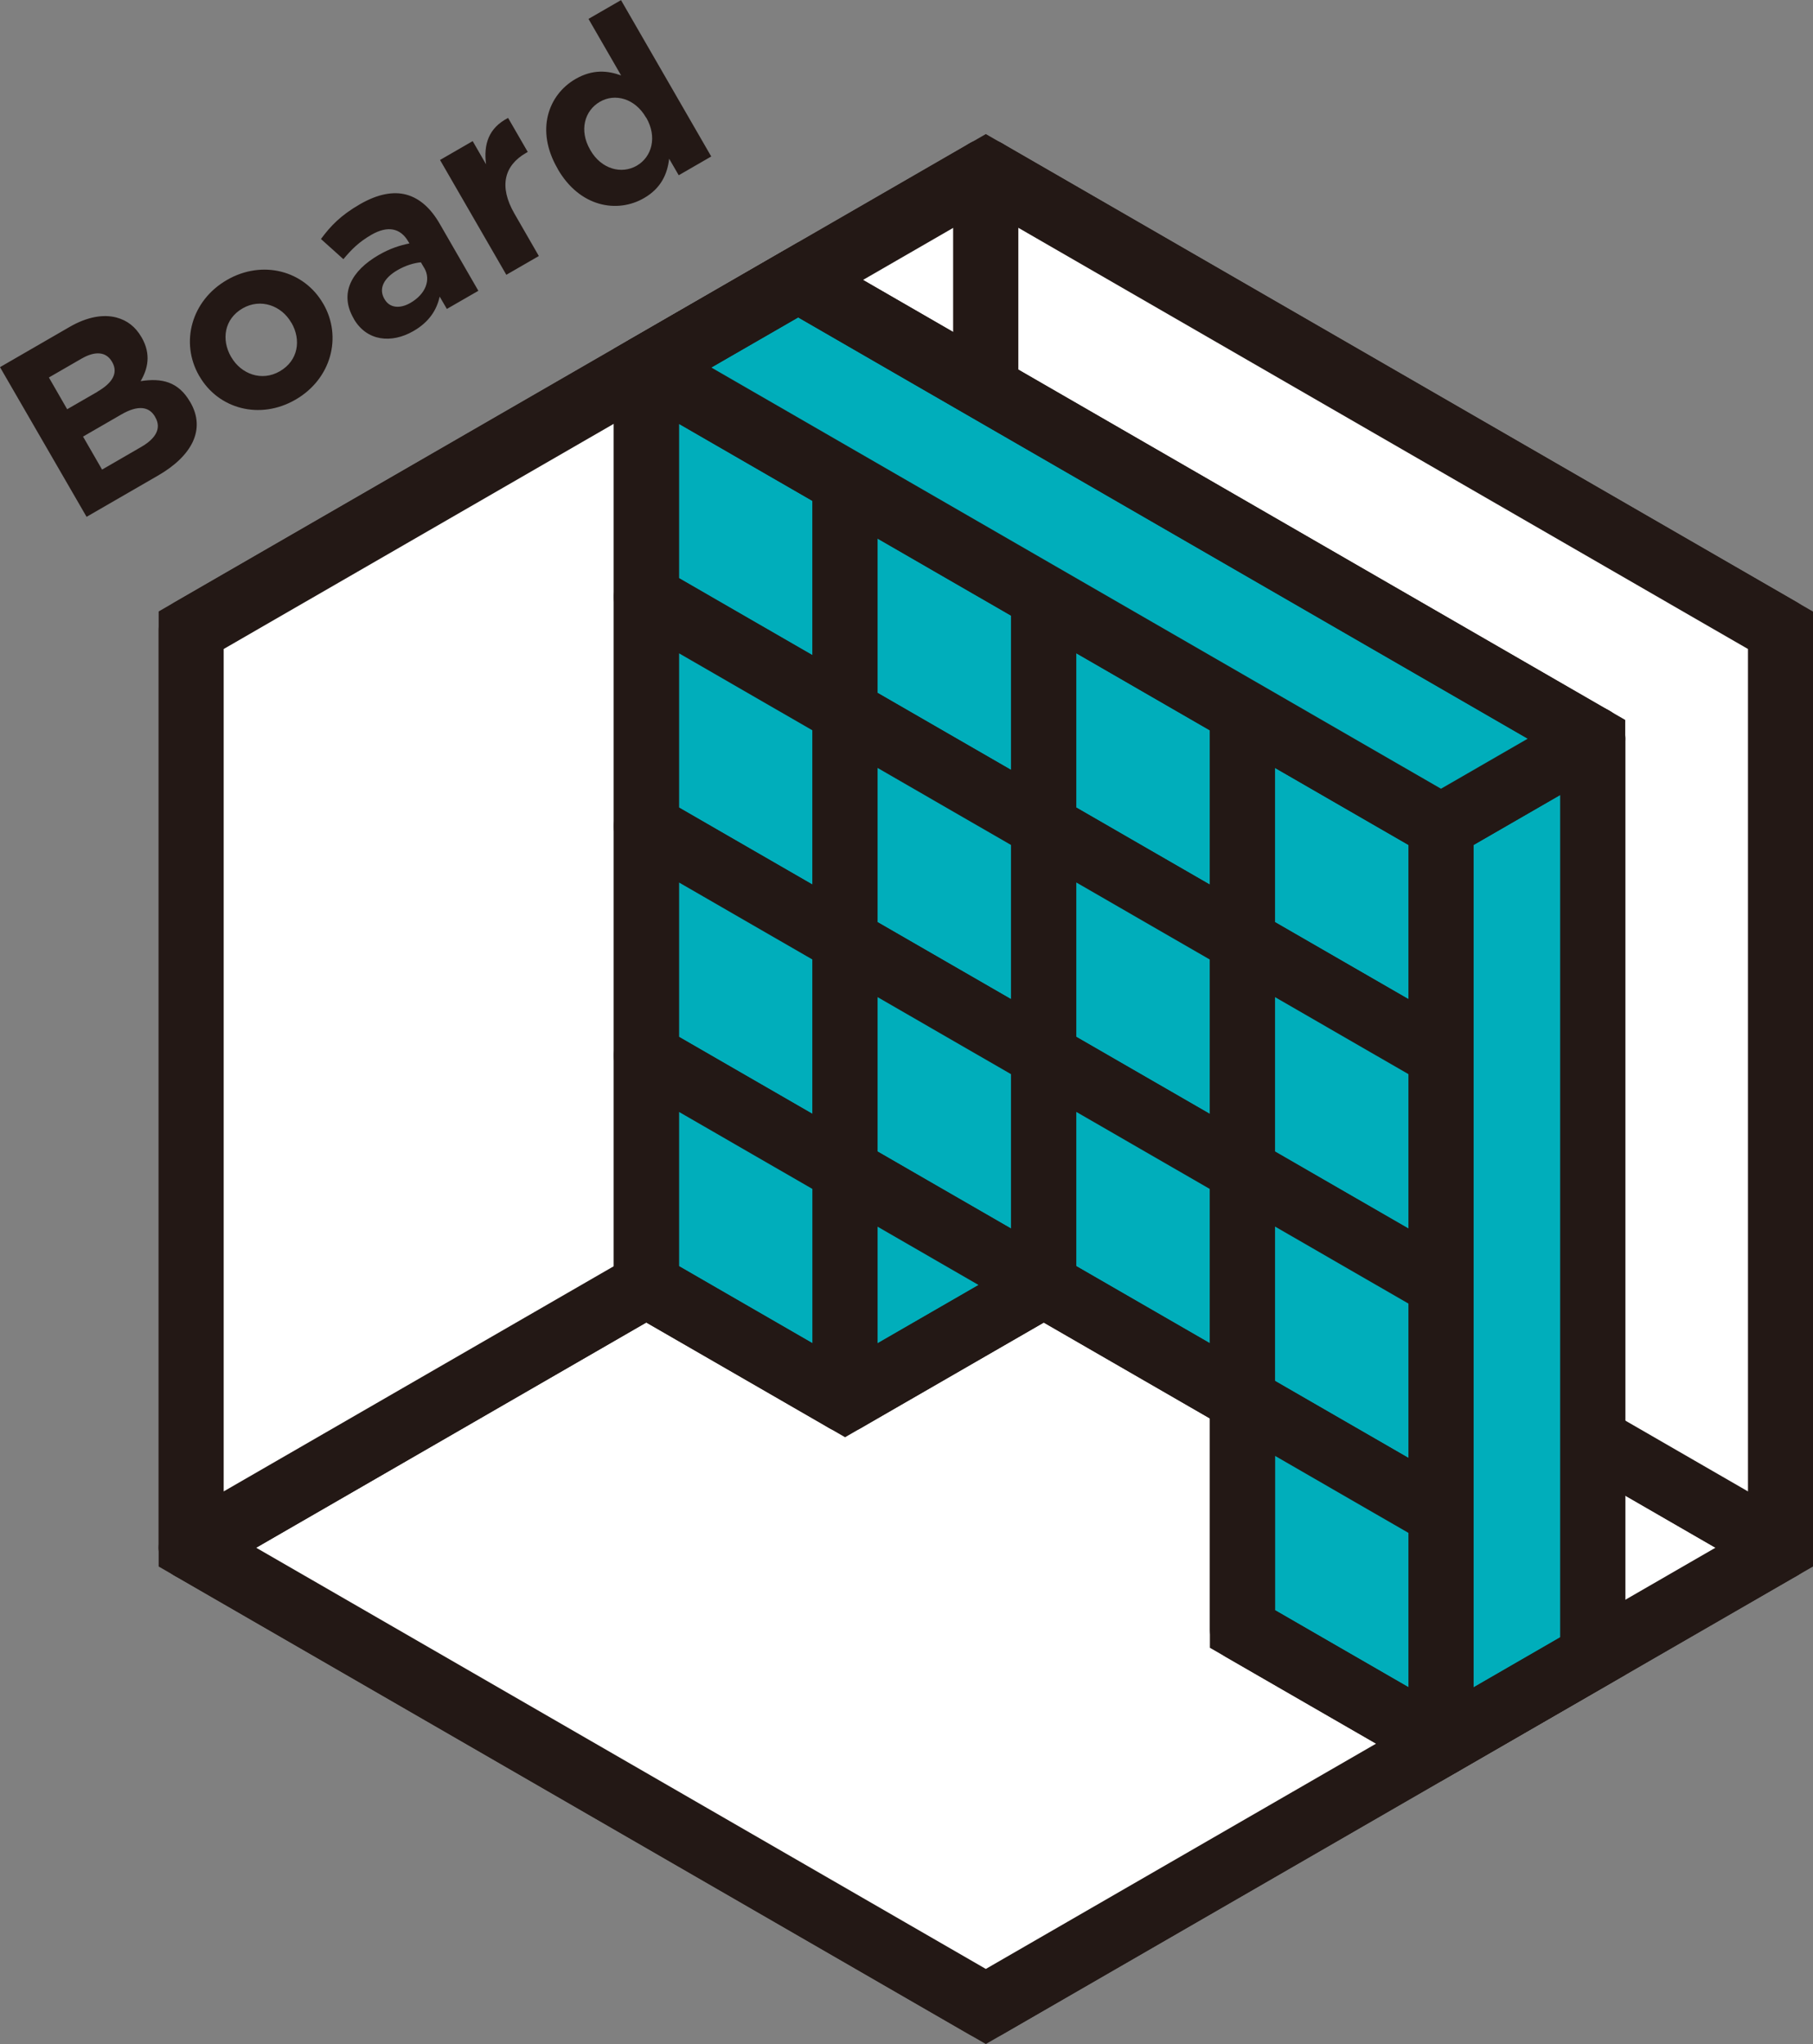
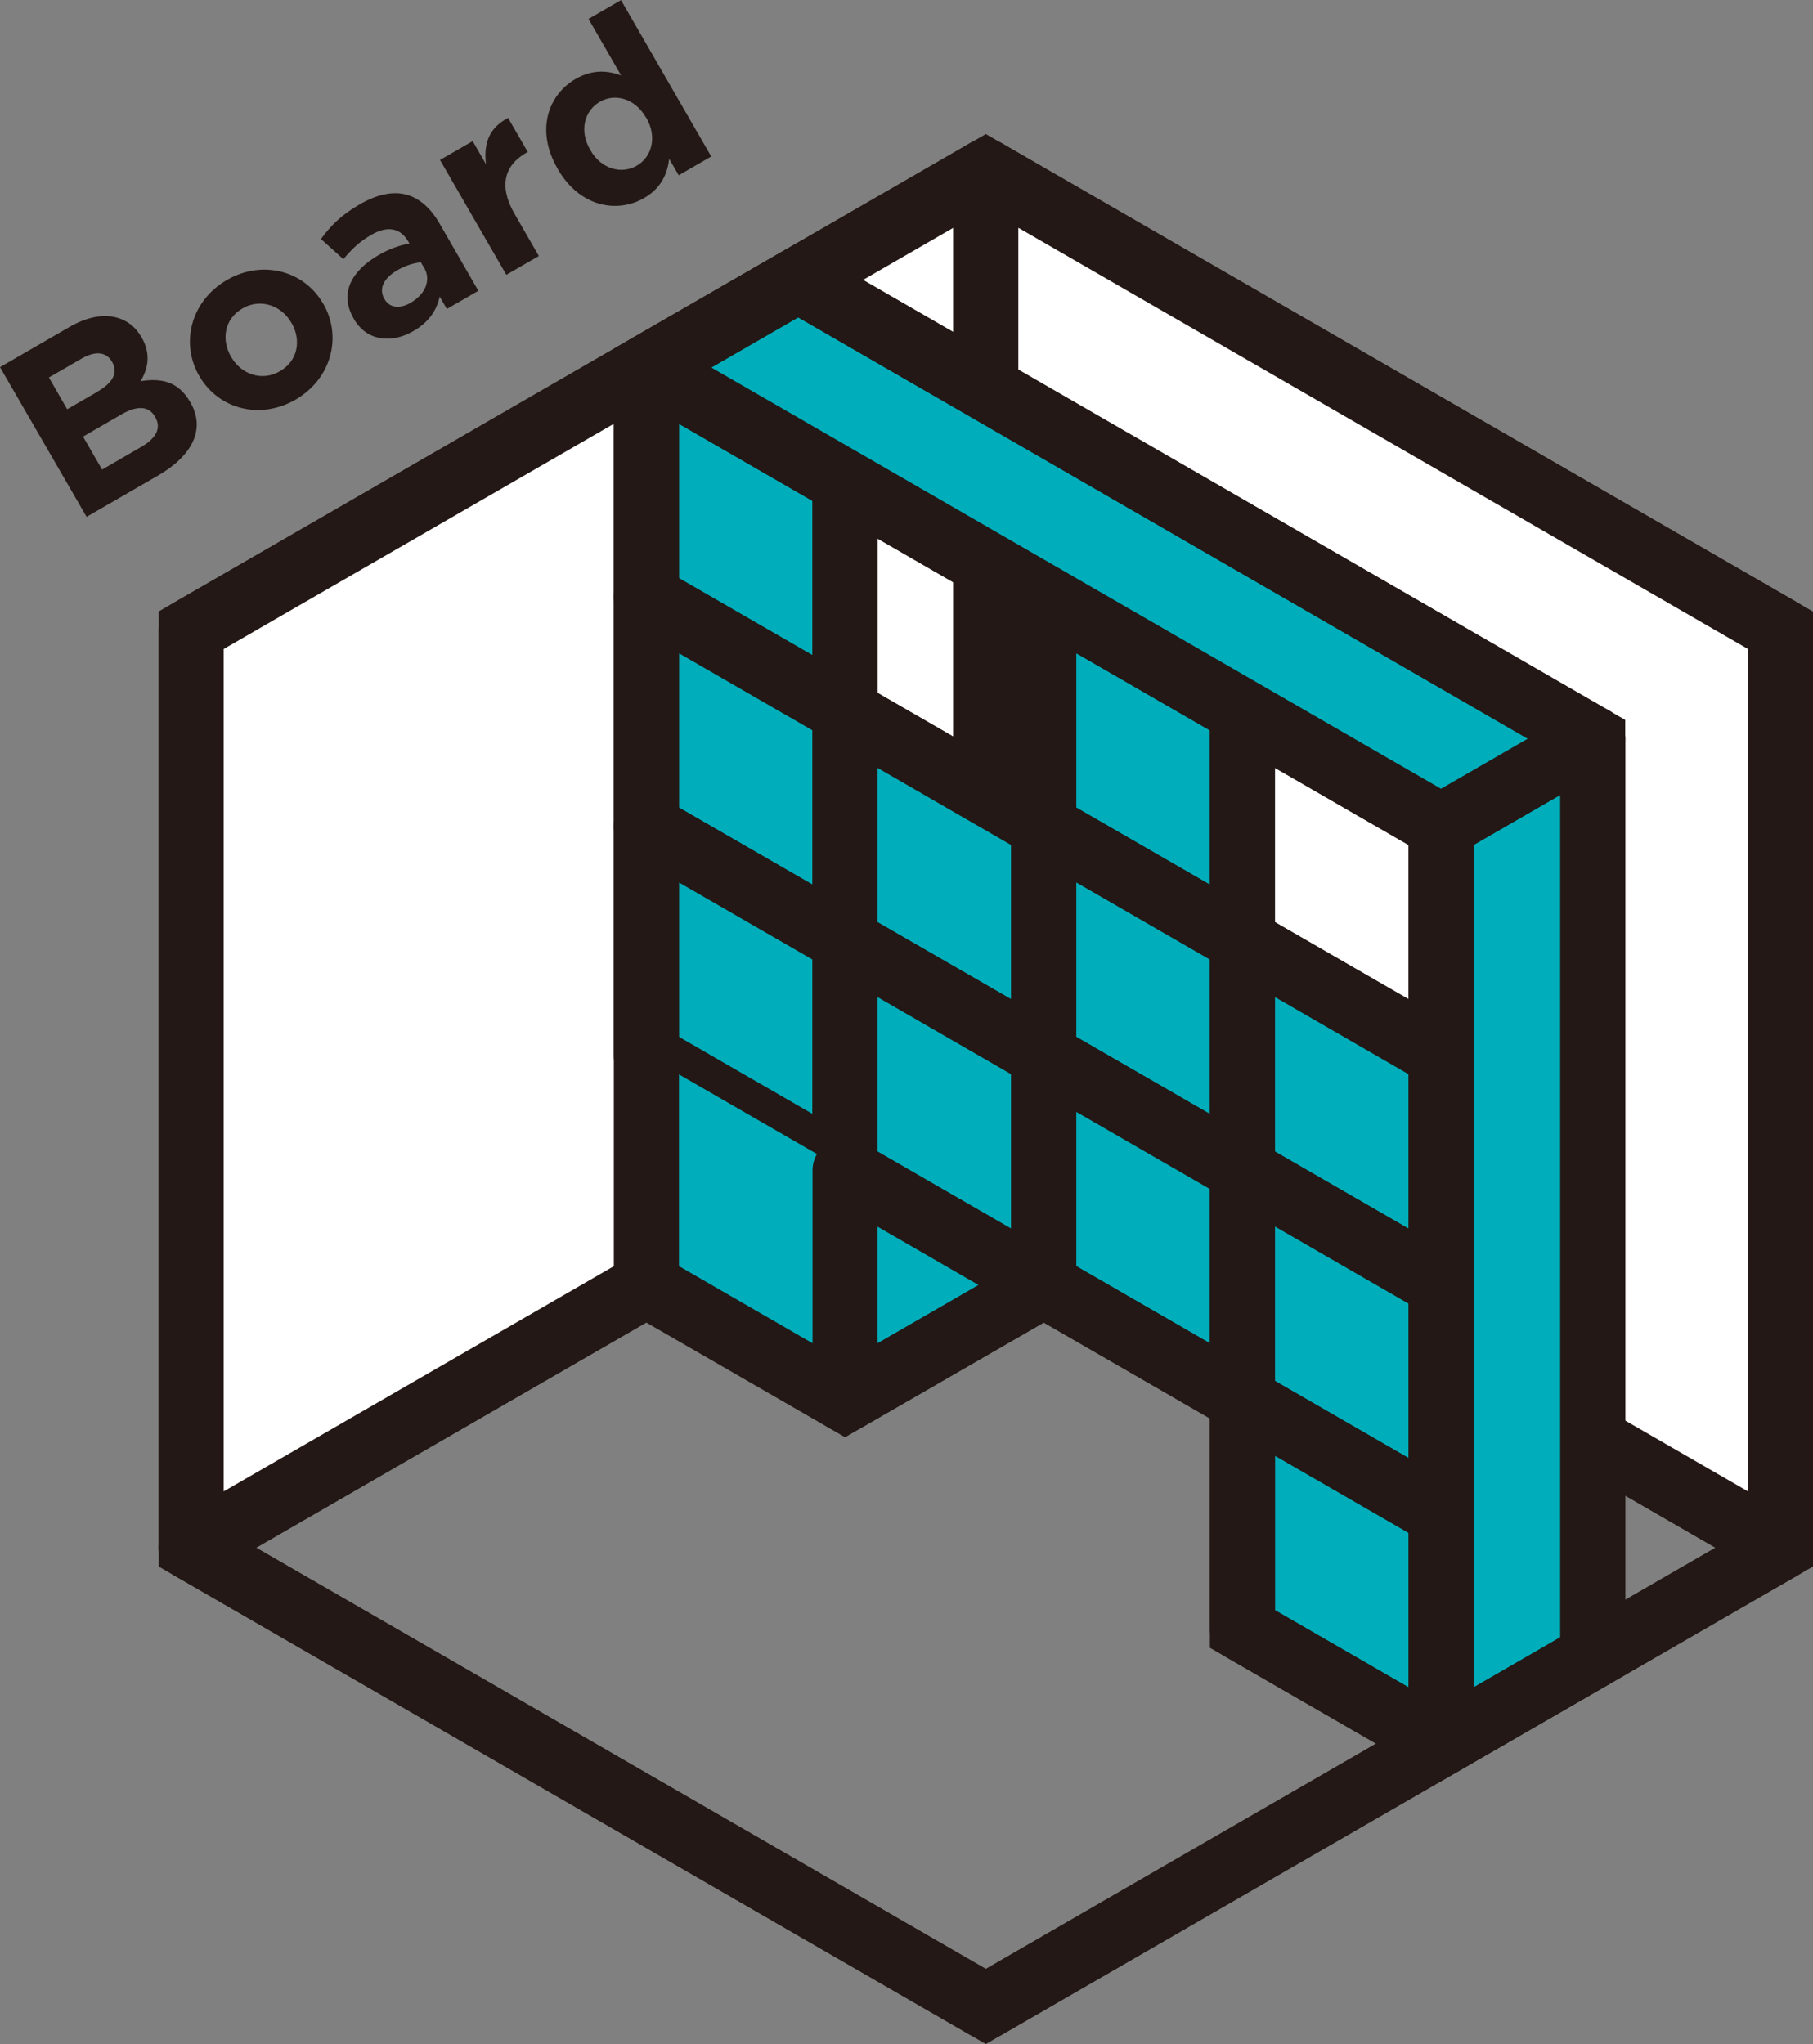
<svg xmlns="http://www.w3.org/2000/svg" id="_レイヤー_2" viewBox="0 0 143.87 162.23">
  <rect x="0" y="0" width="143.87" height="162.23" fill="#808080" stroke="none" />
  <defs>
    <style>.cls-1{fill:#00aebb}.cls-2{fill:#fff}.cls-3{fill:#231815}</style>
  </defs>
  <g id="_基板組替_加工">
    <path class="cls-3" d="M78.23 162.23l-65.64-37.9v-75.8l65.64-37.89 65.64 37.9v75.79l-65.64 37.9zm-60.48-40.88l60.48 34.92 60.48-34.92V51.51L78.23 16.59 17.75 51.51v69.84z" />
-     <path class="cls-2" d="M78.23 86.43l63.06 36.41-63.06 36.41-63.06-36.41 63.06-36.41z" />
    <path class="cls-3" d="M78.23 161.83c-.44 0-.89-.12-1.29-.35l-63.06-36.41a2.57 2.57 0 010-4.46L76.94 84.2c.79-.46 1.78-.46 2.58 0l63.06 36.41a2.57 2.57 0 010 4.46l-63.06 36.41c-.4.23-.84.35-1.29.35zm-57.9-38.99l57.9 33.43 57.9-33.43-57.9-33.43-57.9 33.43z" />
    <path class="cls-2" d="M15.17 50.02l63.06-36.41v72.82l-63.06 36.41V50.02z" />
    <path class="cls-3" d="M15.17 125.42c-.44 0-.89-.12-1.29-.35a2.57 2.57 0 01-1.29-2.23V50.02c0-.92.49-1.77 1.29-2.23l63.06-36.41c.79-.46 1.78-.46 2.58 0s1.29 1.31 1.29 2.23v72.82c0 .92-.49 1.77-1.29 2.23l-63.06 36.41c-.4.23-.84.35-1.29.35zm2.58-73.91v66.86l57.9-33.43V18.08l-57.9 33.43z" />
    <path class="cls-2" d="M78.23 13.61l63.06 36.41v72.82L78.23 86.43V13.61z" />
    <path class="cls-3" d="M141.29 125.42c-.44 0-.89-.12-1.29-.35L76.94 88.66a2.57 2.57 0 01-1.29-2.23V13.61c0-.92.49-1.77 1.29-2.23.79-.46 1.78-.46 2.58 0l63.06 36.41c.8.46 1.29 1.31 1.29 2.23v72.82c0 .92-.49 1.77-1.29 2.23-.4.23-.84.35-1.29.35zM80.81 84.94l57.9 33.43V51.51l-57.9-33.43v66.86z" />
    <path class="cls-1" d="M51.29 29.17l15.77 9.1v18.2l-15.77-9.1v-18.2z" />
    <path class="cls-3" d="M67.06 59.05c-.44 0-.89-.12-1.29-.35L50 49.6a2.57 2.57 0 01-1.29-2.23v-18.2c0-.92.49-1.77 1.29-2.23.79-.46 1.78-.46 2.58 0l15.77 9.1c.8.46 1.29 1.31 1.29 2.23v18.2c0 .92-.49 1.77-1.29 2.23-.4.23-.84.35-1.29.35zM53.88 45.88L64.48 52V39.76l-10.6-6.12v12.24z" />
-     <path class="cls-1" d="M67.06 38.27l15.77 9.1v18.2l-15.77-9.1v-18.2z" />
    <path class="cls-3" d="M82.82 68.16c-.44 0-.89-.12-1.29-.35l-15.77-9.1a2.57 2.57 0 01-1.29-2.23v-18.2c0-.92.49-1.77 1.29-2.23.79-.46 1.78-.46 2.58 0l15.77 9.1c.8.46 1.29 1.31 1.29 2.23v18.2c0 .92-.49 1.77-1.29 2.23-.4.23-.84.35-1.29.35zM69.64 54.99l10.6 6.12V48.87l-10.6-6.12v12.24z" />
    <path class="cls-1" d="M82.83 47.37l15.76 9.1v18.21l-15.76-9.11v-18.2z" />
    <path class="cls-3" d="M98.59 77.26c-.44 0-.89-.12-1.29-.35l-15.77-9.1a2.57 2.57 0 01-1.29-2.23v-18.2c0-.92.49-1.77 1.29-2.23.79-.46 1.78-.46 2.58 0l15.77 9.1c.8.46 1.29 1.31 1.29 2.23v18.2c0 .92-.49 1.77-1.29 2.23-.4.23-.84.35-1.29.35zM85.41 64.09l10.6 6.12V57.97l-10.6-6.12v12.24z" />
-     <path class="cls-1" d="M98.59 56.47l15.77 9.11v18.2l-15.77-9.1V56.47z" />
    <path class="cls-3" d="M114.36 86.36c-.44 0-.89-.12-1.29-.35l-15.77-9.1a2.57 2.57 0 01-1.29-2.23v-18.2c0-.92.49-1.77 1.29-2.23.79-.46 1.78-.46 2.58 0l15.77 9.1c.8.46 1.29 1.31 1.29 2.23v18.2c0 .92-.49 1.77-1.29 2.23-.4.23-.84.35-1.29.35zm-13.18-13.17l10.6 6.12V67.07l-10.6-6.12v12.24z" />
    <path class="cls-1" d="M51.29 47.37l15.77 9.1v18.21l-15.77-9.11v-18.2z" />
    <path class="cls-3" d="M67.06 77.26c-.44 0-.89-.12-1.29-.35L50 67.81a2.57 2.57 0 01-1.29-2.23v-18.2c0-.92.49-1.77 1.29-2.23.79-.46 1.78-.46 2.58 0l15.77 9.1c.8.46 1.29 1.31 1.29 2.23v18.2c0 .92-.49 1.77-1.29 2.23-.4.23-.84.35-1.29.35zM53.88 64.09l10.6 6.12V57.97l-10.6-6.12v12.24z" />
    <path class="cls-1" d="M67.06 56.47l15.77 9.1v18.21l-15.77-9.1V56.47z" />
    <path class="cls-3" d="M82.82 86.36c-.44 0-.89-.12-1.29-.35l-15.77-9.1a2.57 2.57 0 01-1.29-2.23v-18.2c0-.92.49-1.77 1.29-2.23.79-.46 1.78-.46 2.58 0l15.77 9.1c.8.46 1.29 1.31 1.29 2.23v18.2c0 .92-.49 1.77-1.29 2.23-.4.23-.84.35-1.29.35zM69.64 73.19l10.6 6.12V67.07l-10.6-6.12v12.24z" />
    <path class="cls-1" d="M82.83 65.57l15.76 9.11v18.2l-15.76-9.1V65.57z" />
    <path class="cls-3" d="M98.59 95.46c-.44 0-.89-.12-1.29-.35l-15.77-9.1a2.57 2.57 0 01-1.29-2.23v-18.2c0-.92.49-1.77 1.29-2.23.79-.46 1.78-.46 2.58 0l15.77 9.1c.8.46 1.29 1.31 1.29 2.23v18.21c0 .92-.49 1.77-1.29 2.23-.4.23-.84.35-1.29.35zM85.41 82.29l10.6 6.12V76.16l-10.6-6.12v12.25z" />
    <path class="cls-1" d="M98.59 74.68l15.77 9.1v18.2l-15.77-9.1v-18.2z" />
    <path class="cls-3" d="M114.36 104.56c-.44 0-.89-.12-1.29-.35l-15.77-9.1a2.57 2.57 0 01-1.29-2.23V74.67c0-.92.49-1.77 1.29-2.23.79-.46 1.78-.46 2.58 0l15.77 9.1c.8.46 1.29 1.31 1.29 2.23v18.21c0 .92-.49 1.77-1.29 2.23-.4.23-.84.35-1.29.35zm-13.18-13.17l10.6 6.12V85.26l-10.6-6.12v12.25z" />
    <path class="cls-1" d="M51.29 65.57l15.77 9.11v18.2l-15.77-9.1V65.57z" />
    <path class="cls-3" d="M67.06 95.46c-.44 0-.89-.12-1.29-.35L50 86.01a2.57 2.57 0 01-1.29-2.23v-18.2c0-.92.49-1.77 1.29-2.23.79-.46 1.78-.46 2.58 0l15.77 9.1c.8.46 1.29 1.31 1.29 2.23v18.21c0 .92-.49 1.77-1.29 2.23-.4.23-.84.35-1.29.35zM53.88 82.29l10.6 6.12V76.16l-10.6-6.12v12.25z" />
    <path class="cls-1" d="M67.06 74.68l15.77 9.1v18.2l-15.77-9.1v-18.2z" />
    <path class="cls-3" d="M82.82 104.56c-.44 0-.89-.12-1.29-.35l-15.77-9.1a2.57 2.57 0 01-1.29-2.23V74.67c0-.92.49-1.77 1.29-2.23.79-.46 1.78-.46 2.58 0l15.77 9.1c.8.46 1.29 1.31 1.29 2.23v18.21c0 .92-.49 1.77-1.29 2.23-.4.23-.84.35-1.29.35zM69.64 91.39l10.6 6.12V85.26l-10.6-6.12v12.25z" />
    <path class="cls-1" d="M82.83 83.78l15.76 9.1v18.2l-15.76-9.1v-18.2z" />
    <path class="cls-3" d="M98.59 113.67c-.44 0-.89-.12-1.29-.35l-15.77-9.1a2.57 2.57 0 01-1.29-2.23V83.78c0-.92.49-1.77 1.29-2.23.79-.46 1.78-.46 2.58 0l15.77 9.1c.8.46 1.29 1.31 1.29 2.23v18.2c0 .92-.49 1.77-1.29 2.23-.4.23-.84.35-1.29.35zM85.41 100.5l10.6 6.12V94.37l-10.6-6.12v12.25z" />
    <path class="cls-1" d="M98.59 92.88l15.77 9.1v18.21l-15.77-9.11v-18.2z" />
    <path class="cls-3" d="M114.36 122.77c-.44 0-.89-.12-1.29-.35l-15.77-9.1a2.57 2.57 0 01-1.29-2.23v-18.2c0-.92.49-1.77 1.29-2.23.79-.46 1.78-.46 2.58 0l15.77 9.1c.8.46 1.29 1.31 1.29 2.23v18.2c0 .92-.49 1.77-1.29 2.23-.4.23-.84.35-1.29.35zm-13.18-13.17l10.6 6.12v-12.25l-10.6-6.12v12.25z" />
    <path class="cls-1" d="M51.29 83.78l15.77 9.1v18.2l-15.77-9.1v-18.2z" />
-     <path class="cls-3" d="M67.06 113.67c-.44 0-.89-.12-1.29-.35L50 104.22a2.57 2.57 0 01-1.29-2.23V83.78c0-.92.49-1.77 1.29-2.23.79-.46 1.78-.46 2.58 0l15.77 9.1c.8.46 1.29 1.31 1.29 2.23v18.2c0 .92-.49 1.77-1.29 2.23-.4.23-.84.35-1.29.35zM53.88 100.5l10.6 6.12V94.37l-10.6-6.12v12.25z" />
    <path class="cls-1" d="M67.06 92.88l15.77 9.1-15.77 9.1v-18.2z" />
    <path class="cls-3" d="M67.06 113.67c-.44 0-.89-.12-1.29-.35a2.57 2.57 0 01-1.29-2.23v-18.2c0-.92.49-1.77 1.29-2.23.79-.46 1.78-.46 2.58 0l15.77 9.1a2.57 2.57 0 010 4.46l-15.77 9.1c-.4.23-.84.35-1.29.35zm2.58-16.32v9.27l8.02-4.63-8.02-4.63z" />
    <path class="cls-1" d="M98.59 111.08l15.77 9.11v18.2l-15.77-9.1v-18.21z" />
    <path class="cls-3" d="M114.36 140.97c-.44 0-.89-.12-1.29-.35l-15.77-9.1a2.57 2.57 0 01-1.29-2.23v-18.2c0-.92.49-1.77 1.29-2.23.79-.46 1.78-.46 2.58 0l15.77 9.1c.8.46 1.29 1.31 1.29 2.23v18.2c0 .92-.49 1.77-1.29 2.23-.4.23-.84.35-1.29.35zm-13.18-13.17l10.6 6.12v-12.25l-10.6-6.12v12.25z" />
    <path class="cls-1" d="M126.4 58.62l-12.04 6.96v72.81l12.04-6.95V58.62z" />
    <path class="cls-3" d="M114.36 140.97c-.44 0-.89-.12-1.29-.35a2.57 2.57 0 01-1.29-2.23V65.57c0-.92.49-1.77 1.29-2.23l12.04-6.95c.79-.46 1.78-.46 2.58 0s1.29 1.31 1.29 2.23v72.81c0 .92-.49 1.77-1.29 2.23l-12.04 6.95c-.4.23-.84.35-1.29.35zm2.58-73.91v66.86l6.88-3.98V63.09l-6.88 3.97z" />
    <path class="cls-1" d="M63.34 22.21l-12.05 6.96 63.07 36.41 12.04-6.96-63.06-36.41z" />
    <path class="cls-3" d="M114.36 68.16c-.44 0-.89-.12-1.29-.35L50 31.4a2.57 2.57 0 010-4.46l12.04-6.95c.79-.46 1.78-.46 2.58 0l63.06 36.41a2.57 2.57 0 010 4.46l-12.04 6.95c-.4.23-.84.35-1.29.35zM56.45 29.17l57.9 33.43 6.88-3.97-57.89-33.44-6.88 3.97z" />
    <path class="cls-3" d="M114.36 141.37l-18.35-10.59v-18.2l-13.18-7.61-15.77 9.1-18.35-10.59v-75.8l14.62-8.44 65.64 37.9v75.79l-14.62 8.44zm-13.18-13.57l13.18 7.61 9.46-5.46V60.11L63.34 25.19l-9.46 5.46v69.84l13.18 7.61L82.83 99l18.35 10.59v18.2zM0 29.14l5.52-3.19c1.36-.79 2.65-1.03 3.72-.75.86.23 1.51.74 1.98 1.55l.02.03c.77 1.34.49 2.5-.08 3.47 1.68-.26 2.99.04 3.92 1.64l.02.03c1.26 2.17.12 4.28-2.57 5.83l-5.66 3.27L0 29.14zm7.74 1.94c1.16-.67 1.67-1.46 1.16-2.35l-.02-.03c-.45-.78-1.32-.87-2.42-.23l-2.58 1.49 1.45 2.52 2.41-1.39zm3.47 4.39c1.16-.67 1.62-1.48 1.11-2.36l-.02-.04c-.46-.8-1.34-.95-2.68-.17l-3.03 1.75 1.51 2.62 3.11-1.8zm4.61-5.61l-.02-.04c-1.51-2.62-.63-5.96 2.21-7.6 2.82-1.63 6.12-.74 7.63 1.87l.02.03c1.51 2.62.63 5.96-2.21 7.6-2.82 1.63-6.12.75-7.63-1.87zm7.31-4.22l-.02-.04c-.77-1.34-2.42-1.95-3.85-1.13-1.48.85-1.7 2.5-.93 3.84l.02.03c.78 1.35 2.42 1.96 3.85 1.13 1.48-.85 1.71-2.5.93-3.85zm4.95-.34l-.02-.03c-1.15-1.99-.17-3.78 1.99-5.03.92-.53 1.67-.76 2.44-.92l-.09-.15c-.62-1.07-1.63-1.28-2.92-.54-.99.57-1.58 1.16-2.23 1.94l-1.78-1.6c.75-1.02 1.56-1.88 3.11-2.77 1.41-.81 2.65-1.03 3.67-.75 1.07.29 1.96 1.11 2.66 2.34l3.05 5.29-2.5 1.44-.57-.98c-.23 1.05-.83 2.02-2.09 2.74-1.72.99-3.69.82-4.73-.98zm5.59-4.02l-.27-.46c-.56.05-1.21.25-1.84.61-1.11.64-1.53 1.47-1.06 2.29l.02.03c.4.7 1.22.77 2.05.29 1.21-.7 1.64-1.83 1.1-2.77zm1.26-8.59l2.58-1.49 1.06 1.84c-.2-1.56.18-2.87 1.75-3.68l1.56 2.7-.14.08c-1.72.99-2.17 2.64-.92 4.81l1.94 3.37-2.58 1.49-5.26-9.11zm9.33.71l-.02-.03c-1.76-3.04-.73-5.85 1.43-7.1 1.38-.8 2.59-.66 3.62-.28L46.7 1.5 49.28.01l7.16 12.41-2.58 1.49-.76-1.31c-.14 1.21-.64 2.34-1.99 3.12-2.12 1.23-5.11.73-6.86-2.32zm7.02-4.05l-.02-.03c-.87-1.51-2.46-1.94-3.66-1.24-1.21.7-1.66 2.27-.77 3.8l.02.04c.87 1.51 2.47 1.93 3.68 1.23s1.63-2.28.76-3.8z" />
  </g>
</svg>